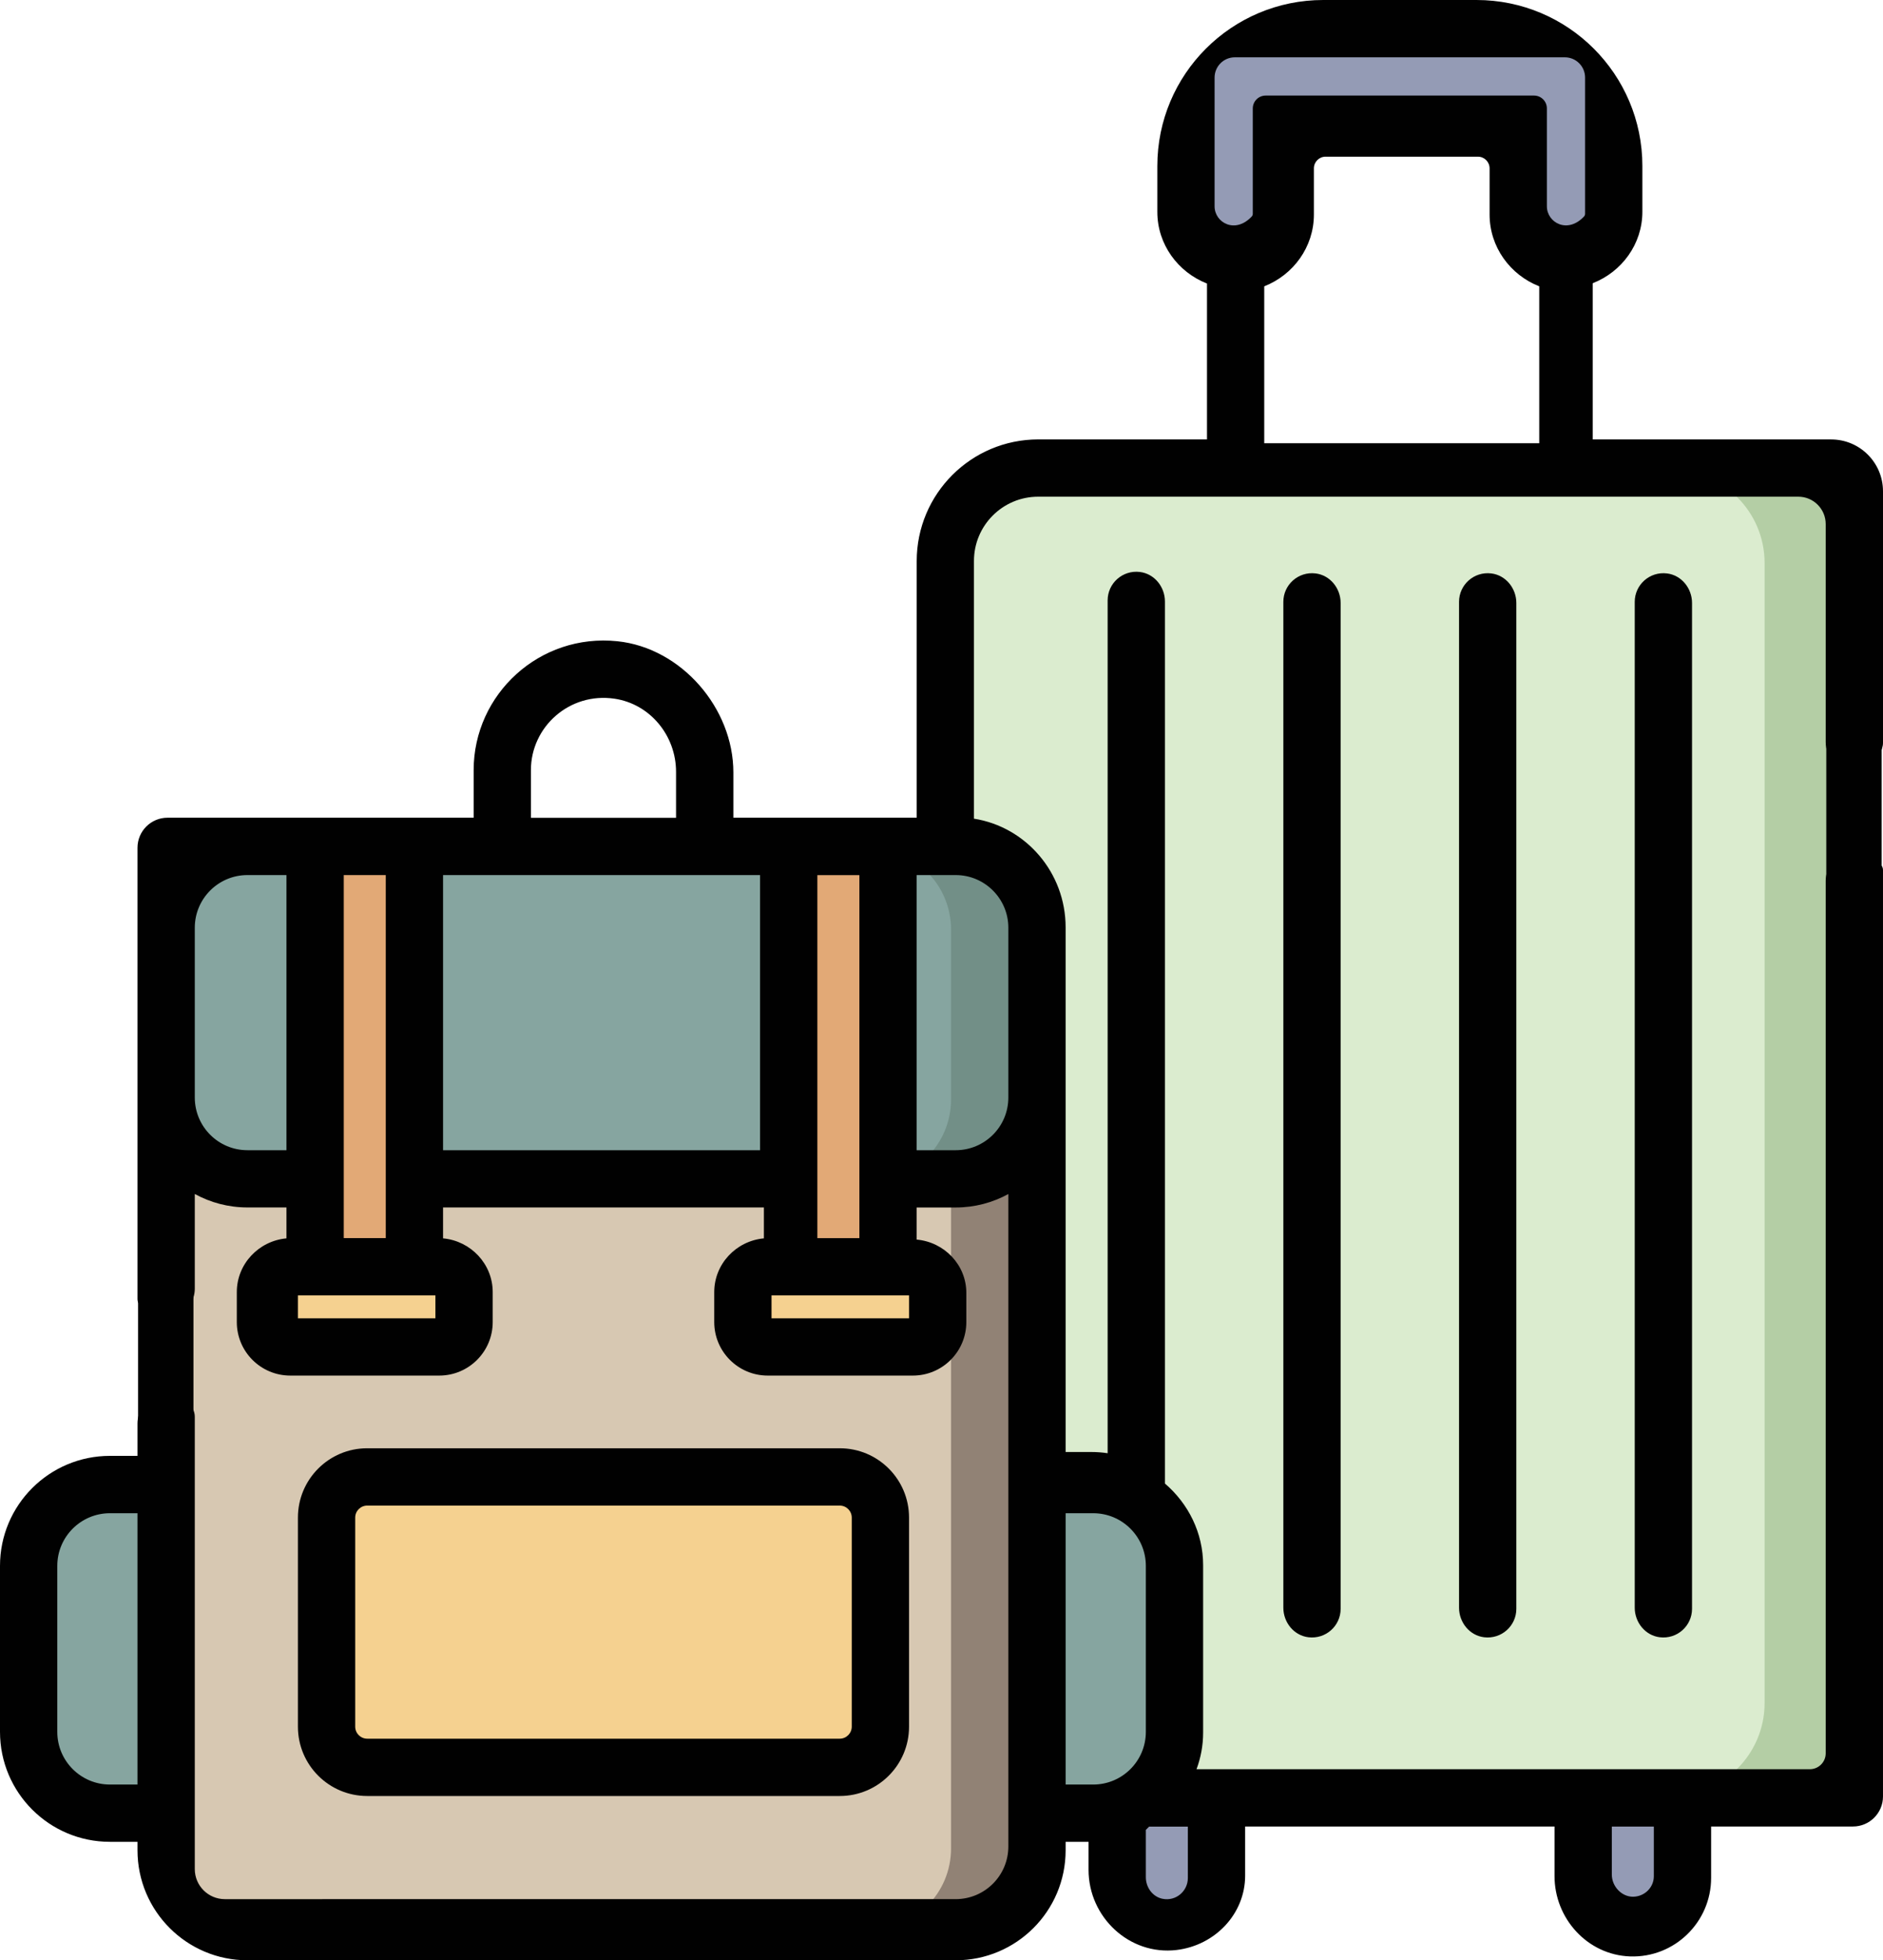
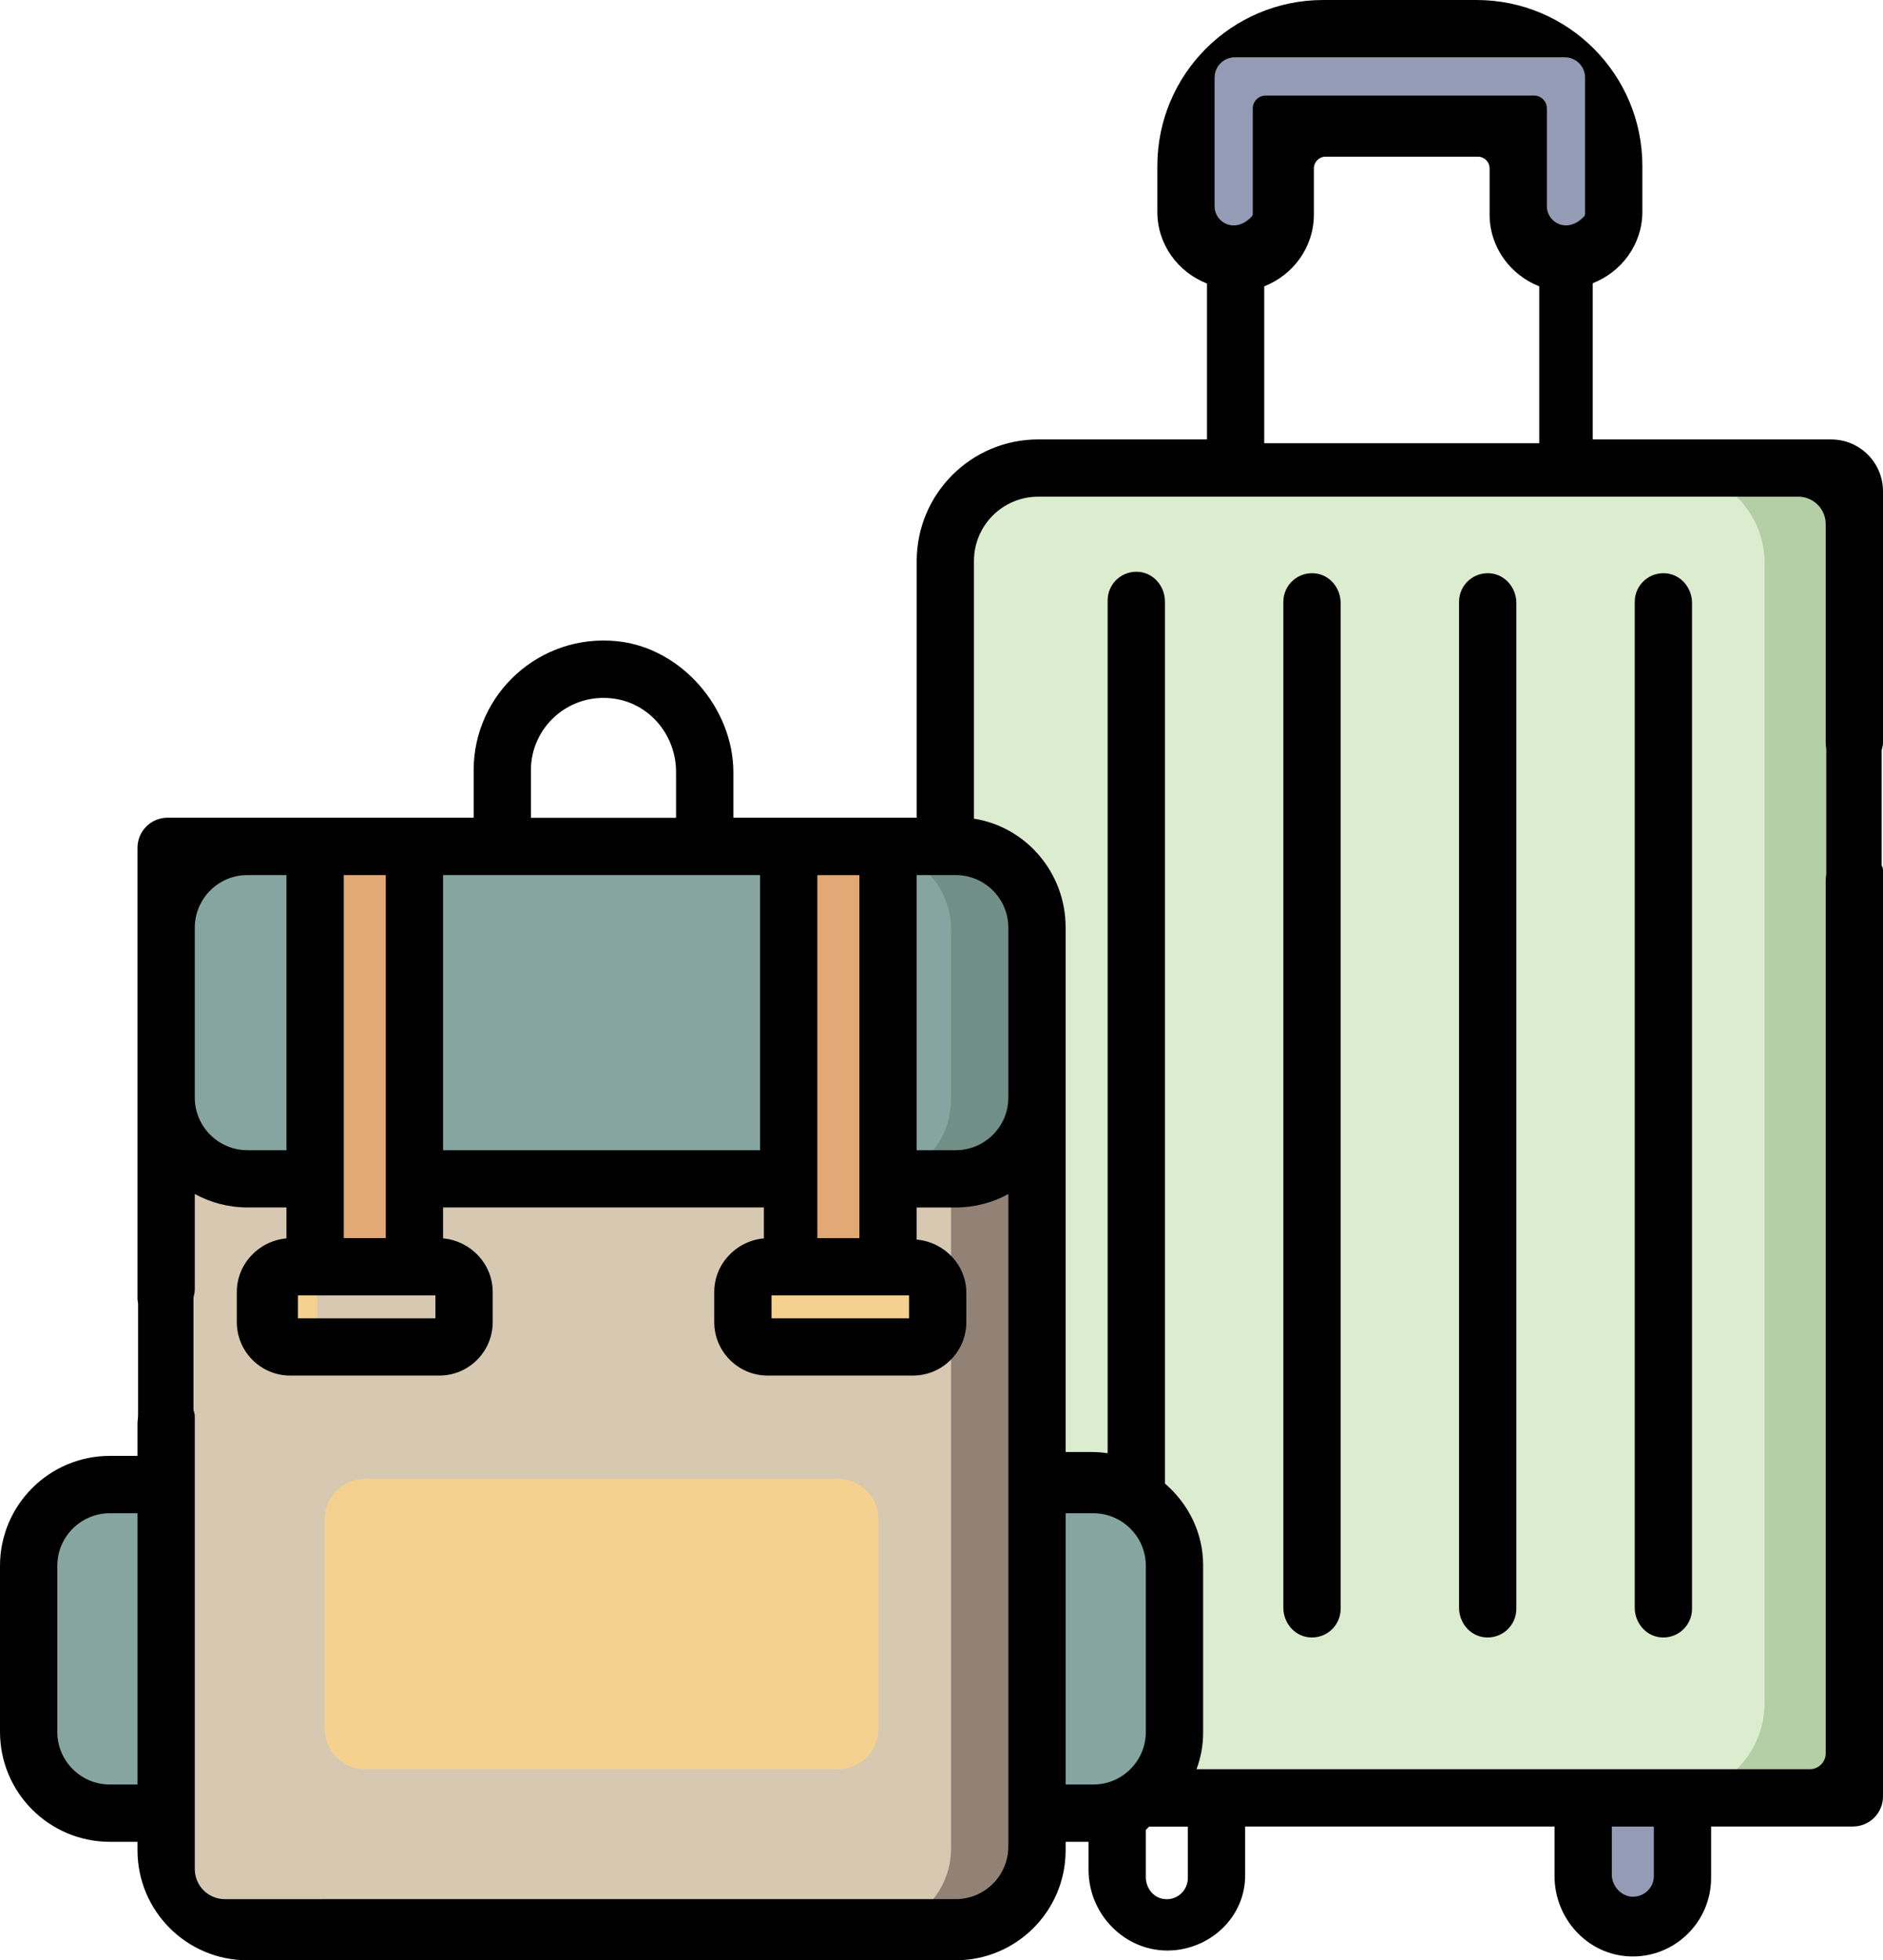
<svg xmlns="http://www.w3.org/2000/svg" id="Layer_2" data-name="Layer 2" viewBox="0 0 493 513">
  <defs>
    <style>
      .cls-1 {
        fill: #010101;
      }

      .cls-2 {
        fill: #f5d190;
      }

      .cls-3 {
        fill: #918275;
      }

      .cls-4 {
        fill: #b4cea5;
      }

      .cls-5 {
        fill: #728f87;
      }

      .cls-6 {
        fill: #d7c8b2;
      }

      .cls-7 {
        fill: #dbeccf;
      }

      .cls-8 {
        fill: #e2a976;
      }

      .cls-9 {
        fill: #949bb5;
      }

      .cls-10 {
        fill: #86a5a0;
      }

      .cls-11 {
        fill: none;
        stroke: #010101;
        stroke-miterlimit: 10;
        stroke-width: 14.5px;
      }
    </style>
  </defs>
  <g id="Layer_1-2" data-name="Layer 1">
    <g>
      <path class="cls-9" d="m414,490.59v-20.59h26v20.95c0,7.4-6.14,13.37-13.59,13.04-7.02-.31-12.41-6.38-12.41-13.4Z" />
-       <path class="cls-9" d="m293,490.59v-20.59h26v20.95c0,7.4-6.14,13.37-13.59,13.04-7.02-.31-12.41-6.38-12.41-13.4Z" />
      <path class="cls-7" d="m461.64,123h-190.31c-13.43,0-24.33,10.89-24.33,24.33v298.35c0,13.43,10.89,24.33,24.33,24.33h190.35c13.43,0,24.33-10.89,24.33-24.33V147.32c0-13.43-10.91-24.32-24.36-24.32h0Z" />
      <path class="cls-4" d="m461.54,123h-24c13.51,0,24.46,10.89,24.46,24.32v298.36c0,13.43-10.95,24.32-24.46,24.32h24.13c13.43,0,24.33-10.89,24.33-24.33V147.32c0-13.43-10.95-24.32-24.46-24.32h0Z" />
      <path class="cls-9" d="m409.3,67.75c-6.9-.11-12.3-6.05-12.3-12.95v-11.37c0-5.76-4.67-10.43-10.43-10.43h-46.77c-2.1,0-3.81,1.7-3.81,3.81v22.55c0,1.27-.5,2.5-1.41,3.38-10.77,10.41-23.59,2.96-23.59-7.49V20.96c2.92-4.9,9.4-10.18,12.96-12.96h62.54c10.73,0,22.99.48,29.5,8,5.39,6.22,6,18.62,6,27.5v11.75c0,6.97-5.71,12.61-12.7,12.5Z" />
      <path class="cls-6" d="m44,483.72v-240.44c0-11.75,9.53-21.28,21.28-21.28h185.44c11.75,0,21.28,9.53,21.28,21.28v240.44c0,11.75-9.53,21.28-21.28,21.28H65.28c-11.75,0-21.28-9.53-21.28-21.28Z" />
      <path class="cls-3" d="m250.73,222h-23c11.75,0,21.27,9.53,21.27,21.28v240.43c0,11.75-9.52,21.28-21.27,21.28h23c11.74,0,21.27-9.52,21.27-21.27v-240.47c0-11.74-9.52-21.27-21.27-21.27h0Z" />
      <path class="cls-10" d="m44,287.73v-44.45c0-11.75,9.53-21.28,21.28-21.28h185.44c11.75,0,21.28,9.53,21.28,21.28v44.44c0,11.75-9.53,21.28-21.28,21.28H65.29c-11.76,0-21.29-9.52-21.29-21.27Z" />
      <path class="cls-5" d="m250.73,222h-23c11.75,0,21.27,9.52,21.27,21.27v44.45c0,11.75-9.52,21.27-21.27,21.27h23c11.74,0,21.27-9.52,21.27-21.27v-44.47c0-11.74-9.52-21.27-21.27-21.27h0Z" />
      <path class="cls-2" d="m85,397.61v54.75c0,5.88,4.76,10.64,10.64,10.64h123.72c5.88,0,10.64-4.76,10.64-10.64v-54.72c0-5.88-4.76-10.64-10.64-10.64h-123.76c-5.86,0-10.6,4.75-10.6,10.61Z" />
      <path class="cls-10" d="m286.72,388h-14.72v86h14.72c11.75,0,21.28-9.53,21.28-21.28v-43.44c0-11.75-9.53-21.28-21.28-21.28Z" />
      <path class="cls-10" d="m44,388h-14.72c-11.75,0-21.28,9.53-21.28,21.28v43.44c0,11.75,9.53,21.28,21.28,21.28h14.72v-86Z" />
      <path class="cls-8" d="m207,222h26v110h-26v-110Z" />
      <path class="cls-8" d="m83,222h26v110h-26v-110Z" />
      <path class="cls-2" d="m238.5,353h-38c-3.59,0-6.5-2.91-6.5-6.5v-8c0-3.59,2.91-6.5,6.5-6.5h38c3.59,0,6.5,2.91,6.5,6.5v8c0,3.59-2.91,6.5-6.5,6.5Z" />
-       <path class="cls-2" d="m114.5,353h-38c-3.59,0-6.5-2.91-6.5-6.5v-8c0-3.59,2.91-6.5,6.5-6.5h38c3.59,0,6.5,2.91,6.5,6.5v8c0,3.59-2.91,6.5-6.5,6.5Z" />
+       <path class="cls-2" d="m114.5,353h-38c-3.59,0-6.5-2.91-6.5-6.5v-8c0-3.59,2.91-6.5,6.5-6.5c3.59,0,6.5,2.91,6.5,6.5v8c0,3.59-2.91,6.5-6.5,6.5Z" />
      <path class="cls-1" d="m489.8,199.56c1.76-.88,3.2-3.21,3.2-5.17v-65.82c0-7.49-6.07-13.57-13.57-13.57h-62.43v-40.88c7.61-2.98,13-10.24,13-18.71v-11.97c0-23.99-19.45-43.44-43.44-43.44h-40.11c-23.99,0-43.44,19.45-43.44,43.44v12.03c0,8.48,5.39,15.75,13,18.73v40.79h-44.17c-17.58,0-31.83,14.25-31.83,31.83v67.17h-48v-11.85c0-16.82-13.62-32.59-30.35-34.33-20.37-2.13-37.65,13.83-37.65,33.73v12.45H43.86c-4.34,0-7.86,3.52-7.86,7.86v118.16c0,.54.2,1.08.58,1.46,6.52,6.64,14.42,2.13,14.42-4.23v-24.78c4.1,2.24,8.79,3.52,13.78,3.52h10.22v8.09c-7.28.67-13,6.71-13,14.06v7.85c0,7.73,6.27,14,14,14h39c7.73,0,14-6.27,14-14v-7.85c0-7.34-5.72-13.39-13-14.06v-8.09h84v8.09c-7.28.67-13,6.71-13,14.06v7.85c0,7.73,6.27,14,14,14h38c7.73,0,14-6.27,14-14v-7.66c0-7.28-5.72-13.27-13-13.93v-8.4h10.24c4.98,0,9.67-1.28,13.76-3.52v170.74c0,7.61-6.17,13.78-13.78,13.78H58.86c-4.34,0-7.86-3.52-7.86-7.86v-118.36c0-1.33-.59-2.6-1.61-3.44-6.29-5.21-13.39-.84-13.39,5.18v8.48h-7.22c-15.89,0-28.78,12.89-28.78,28.78v43.44c0,15.89,12.89,28.78,28.78,28.78h7.22v2.22c0,15.89,12.89,28.78,28.78,28.78h185.44c15.9,0,28.78-12.89,28.78-28.78v-2.22h6v7.32c0,12.42,10.72,22.46,23.05,20.99,10.1-1.21,17.95-9.47,17.95-19.46v-12.85h81v12.96c0,11.12,8.63,20.63,19.75,21.03,11.64.42,21.25-8.96,21.25-20.54v-13.46h37.14c4.34,0,7.86-3.52,7.86-7.86v-242.45c0-.49-.18-.97-.52-1.32-6.53-6.72-14.48-2.2-14.48,4.17v228.31c0,2.3-1.86,4.16-4.16,4.16h-160.57c1.12-3,1.73-6.23,1.73-9.59v-43.8c0-8.47-3.87-16.1-10-21.37v-230.82c0-3.84-2.76-7.27-6.56-7.73-4.56-.55-8.44,2.99-8.44,7.44v223.18c-1.39-.21-2.81-.32-4.25-.32h-6.75v-137.29c0-14.37-10.42-26.31-24-28.45v-67.44c0-9.29,7.53-16.82,16.82-16.82h199.01c3.96,0,7.17,3.21,7.17,7.17v57.04c0,4.14,3.36,7.5,7.5,7.5l4.3-2.15ZM15,453.22v-43.44c0-7.61,6.17-13.78,13.78-13.78h7.22v71h-7.22c-7.61,0-13.78-6.17-13.78-13.78Zm210-144.75s0,.05,0,.08,0,.05,0,.08v15.38h-11v-95h11v79.47Zm-86-106.92c0-11.37,10.12-20.43,21.86-18.71,9.36,1.37,16.14,9.68,16.14,19.14v12.03h-38v-12.45Zm-38,122.45h-11v-95h11v95Zm-50-36.78v-44.44c0-7.61,6.17-13.78,13.78-13.78h10.22v72h-10.22c-7.61,0-13.78-6.17-13.78-13.78Zm63,57.78h-36v-6h36v6Zm2-44v-72h83v72h-83Zm122,44h-36v-6h36v6Zm73,146.46c0,3.43-3.1,6.14-6.62,5.44-2.61-.52-4.38-2.98-4.38-5.64v-12.39c.34-.34.52-.52.86-.86h10.14v13.46Zm122-.46c0,2.93-2.41,5.31-5.4,5.36s-5.6-2.67-5.6-5.8v-12.56h11v13h0Zm-133-81.22v43.44c0,7.61-6.17,13.78-13.78,13.78h-7.22v-71h7.22c7.61,0,13.78,6.17,13.78,13.78Zm-36-167.01v44.45c0,7.61-6.17,13.78-13.78,13.78h-10.22v-72h10.23c7.59,0,13.77,6.18,13.77,13.77h0Zm54-222.47c0-2.93,2.37-5.3,5.3-5.3h86.4c2.93,0,5.3,2.37,5.3,5.3v35.65c0,.26-.09.51-.27.7-4.34,4.64-9.73,1.6-9.73-2.67v-25.61c0-1.86-1.51-3.36-3.36-3.36h-70.27c-1.86,0-3.37,1.51-3.37,3.37v27.57c0,.26-.09.51-.27.7-4.34,4.65-9.73,1.61-9.73-2.66V20.3Zm13,54.63c7.61-2.99,13-10.28,13-18.79v-12.08c0-1.69,1.37-3.06,3.06-3.06h39.88c1.69,0,3.06,1.37,3.06,3.06v12.08c0,8.51,5.39,15.8,13,18.79v41.06h-72v-41.06Z" />
      <path class="cls-1" d="m336,157.5v263.23c0,3.84,2.76,7.27,6.56,7.73,4.56.55,8.44-2.99,8.44-7.44V157.79c0-3.84-2.76-7.27-6.56-7.73-4.56-.55-8.44,2.99-8.44,7.44Z" />
      <path class="cls-1" d="m382,157.5v263.23c0,3.84,2.76,7.27,6.56,7.73,4.56.55,8.44-2.99,8.44-7.44V157.79c0-3.84-2.76-7.27-6.56-7.73-4.56-.55-8.44,2.99-8.44,7.44Z" />
      <path class="cls-1" d="m428,157.5v263.23c0,3.84,2.76,7.27,6.56,7.73,4.56.55,8.44-2.99,8.44-7.44V157.79c0-3.84-2.76-7.27-6.56-7.73-4.56-.55-8.44,2.99-8.44,7.44Z" />
-       <path class="cls-1" d="m238,451.86v-54.72c0-10.02-8.12-18.14-18.14-18.14h-123.72c-10.02,0-18.14,8.12-18.14,18.14v54.72c0,10.02,8.12,18.14,18.14,18.14h123.72c10.02,0,18.14-8.12,18.14-18.14Zm-145,0v-54.72c0-1.73,1.41-3.14,3.14-3.14h123.72c1.73,0,3.14,1.41,3.14,3.14v54.72c0,1.73-1.41,3.14-3.14,3.14h-123.72c-1.73,0-3.14-1.41-3.14-3.14Z" />
      <line class="cls-11" x1="43.4" y1="332" x2="43.4" y2="388" />
      <line class="cls-11" x1="485.4" y1="186" x2="485.4" y2="242" />
    </g>
  </g>
</svg>